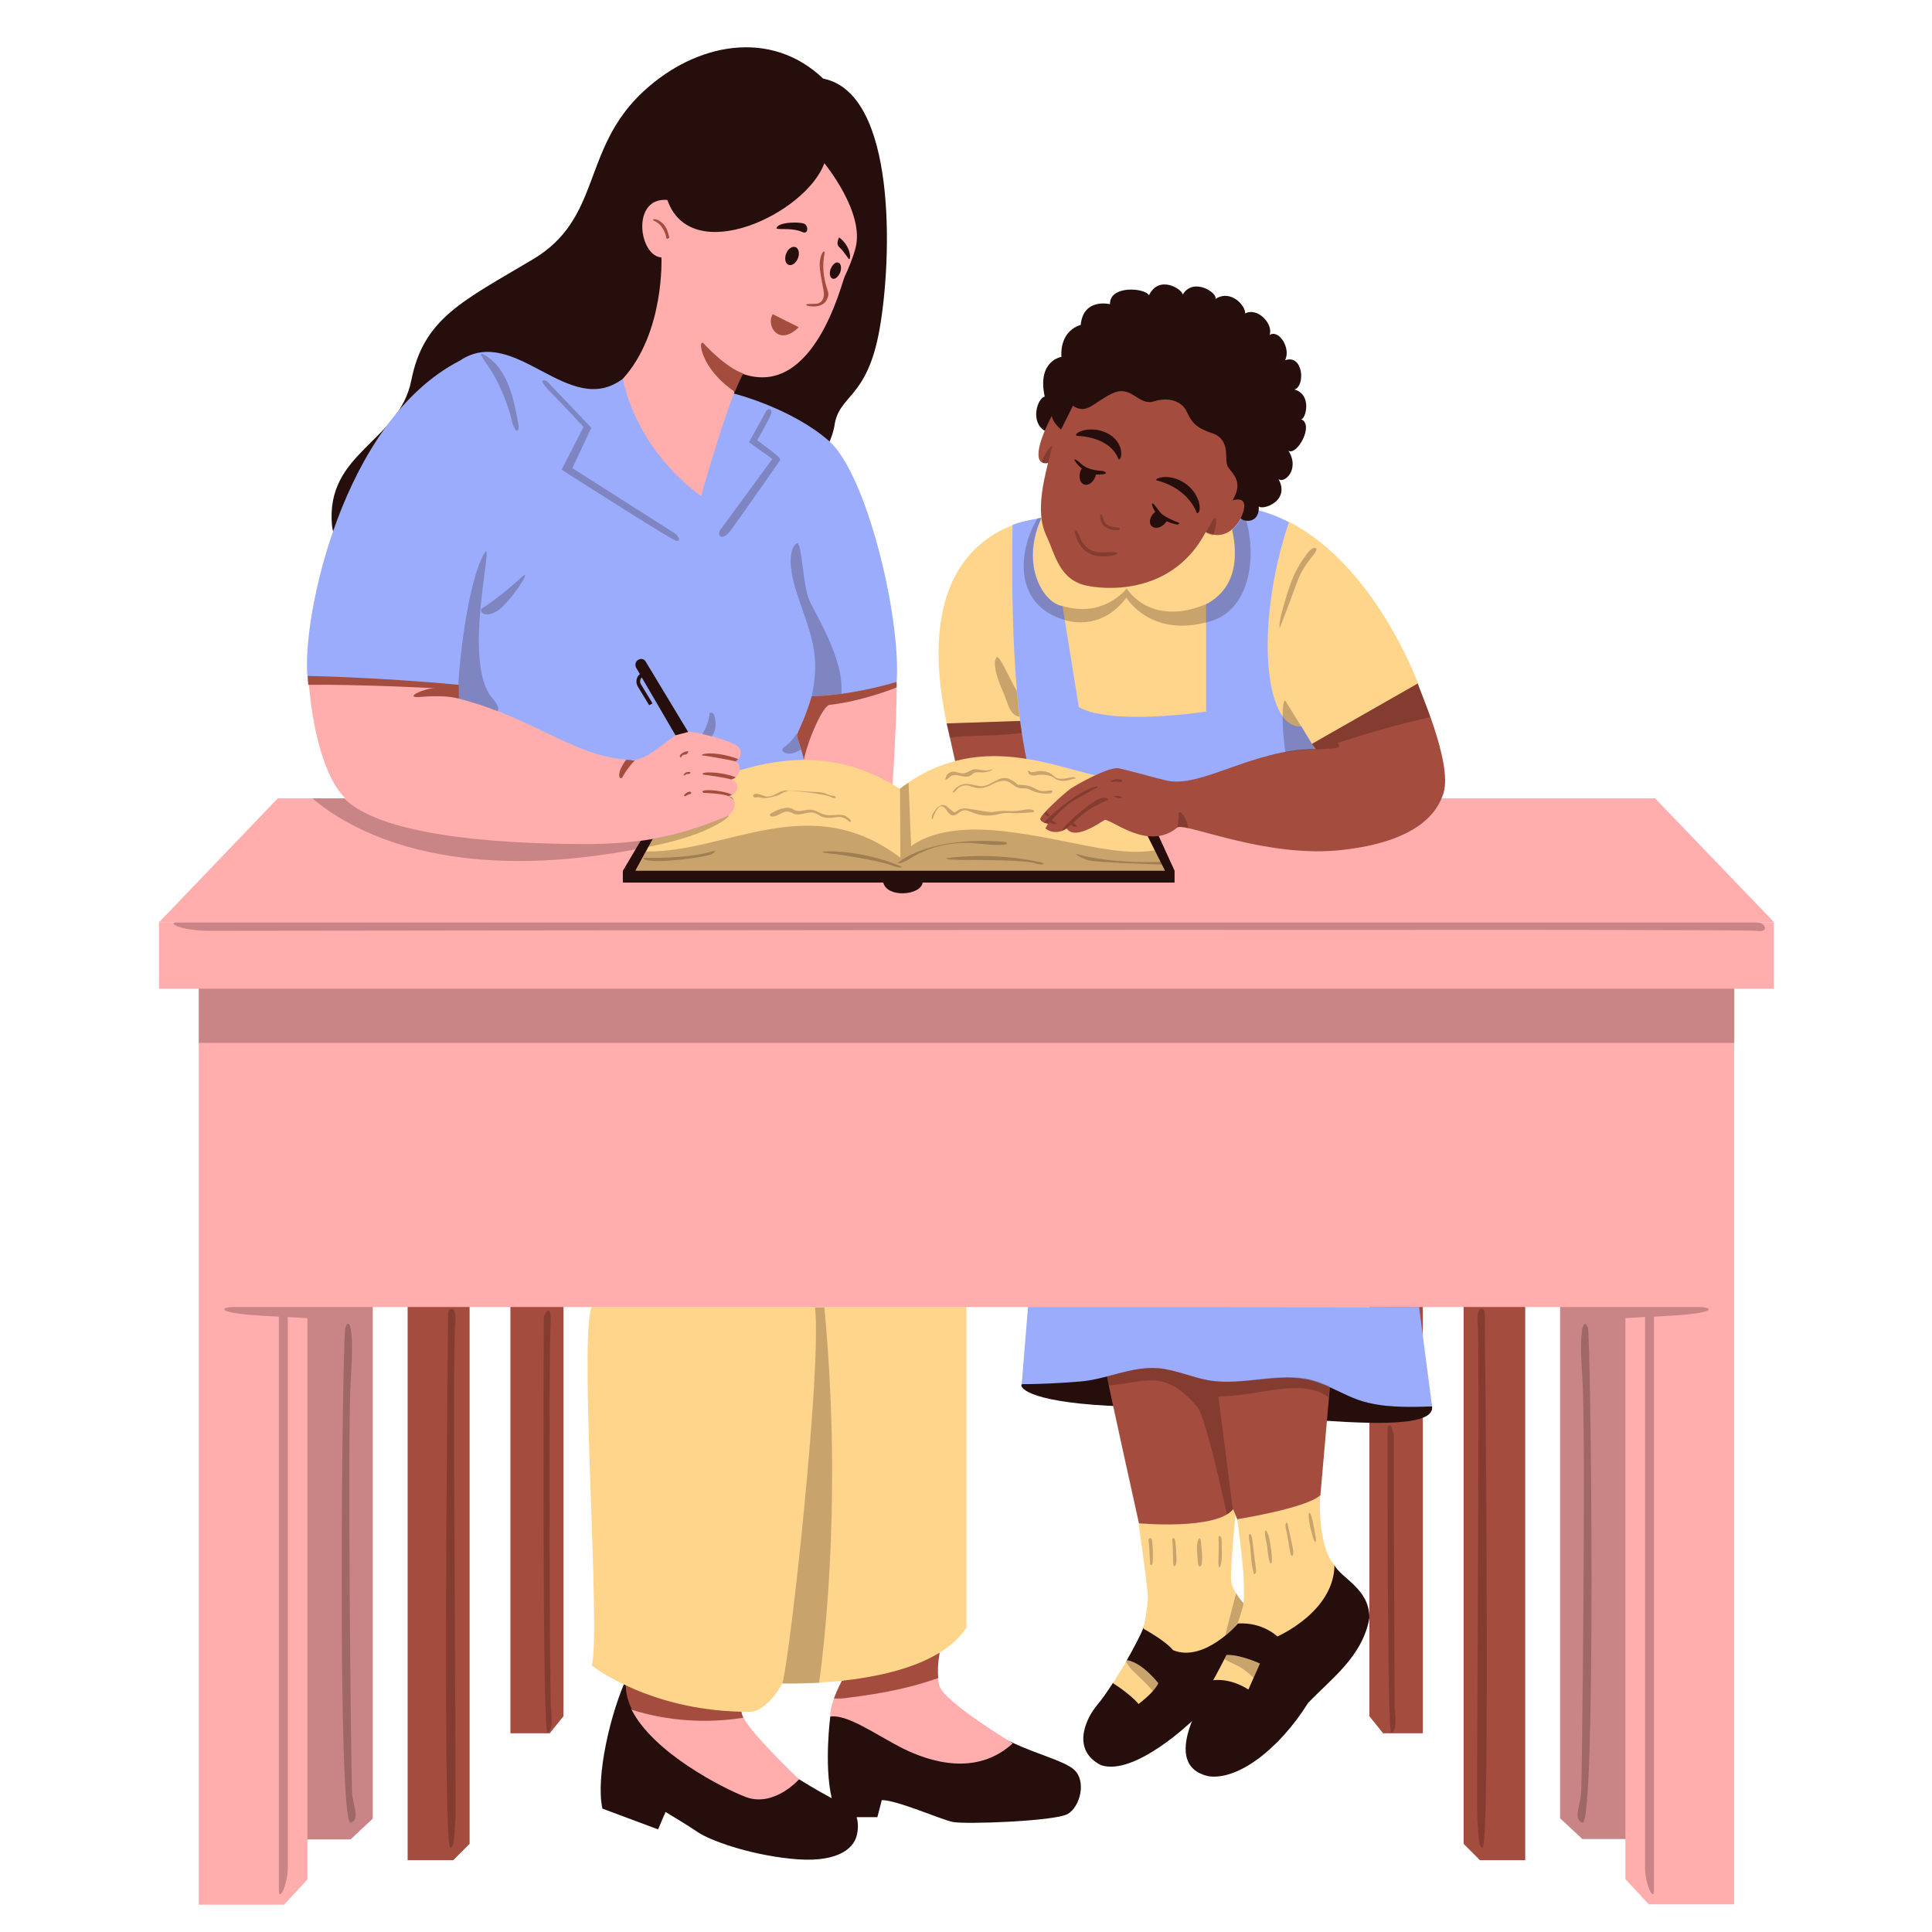
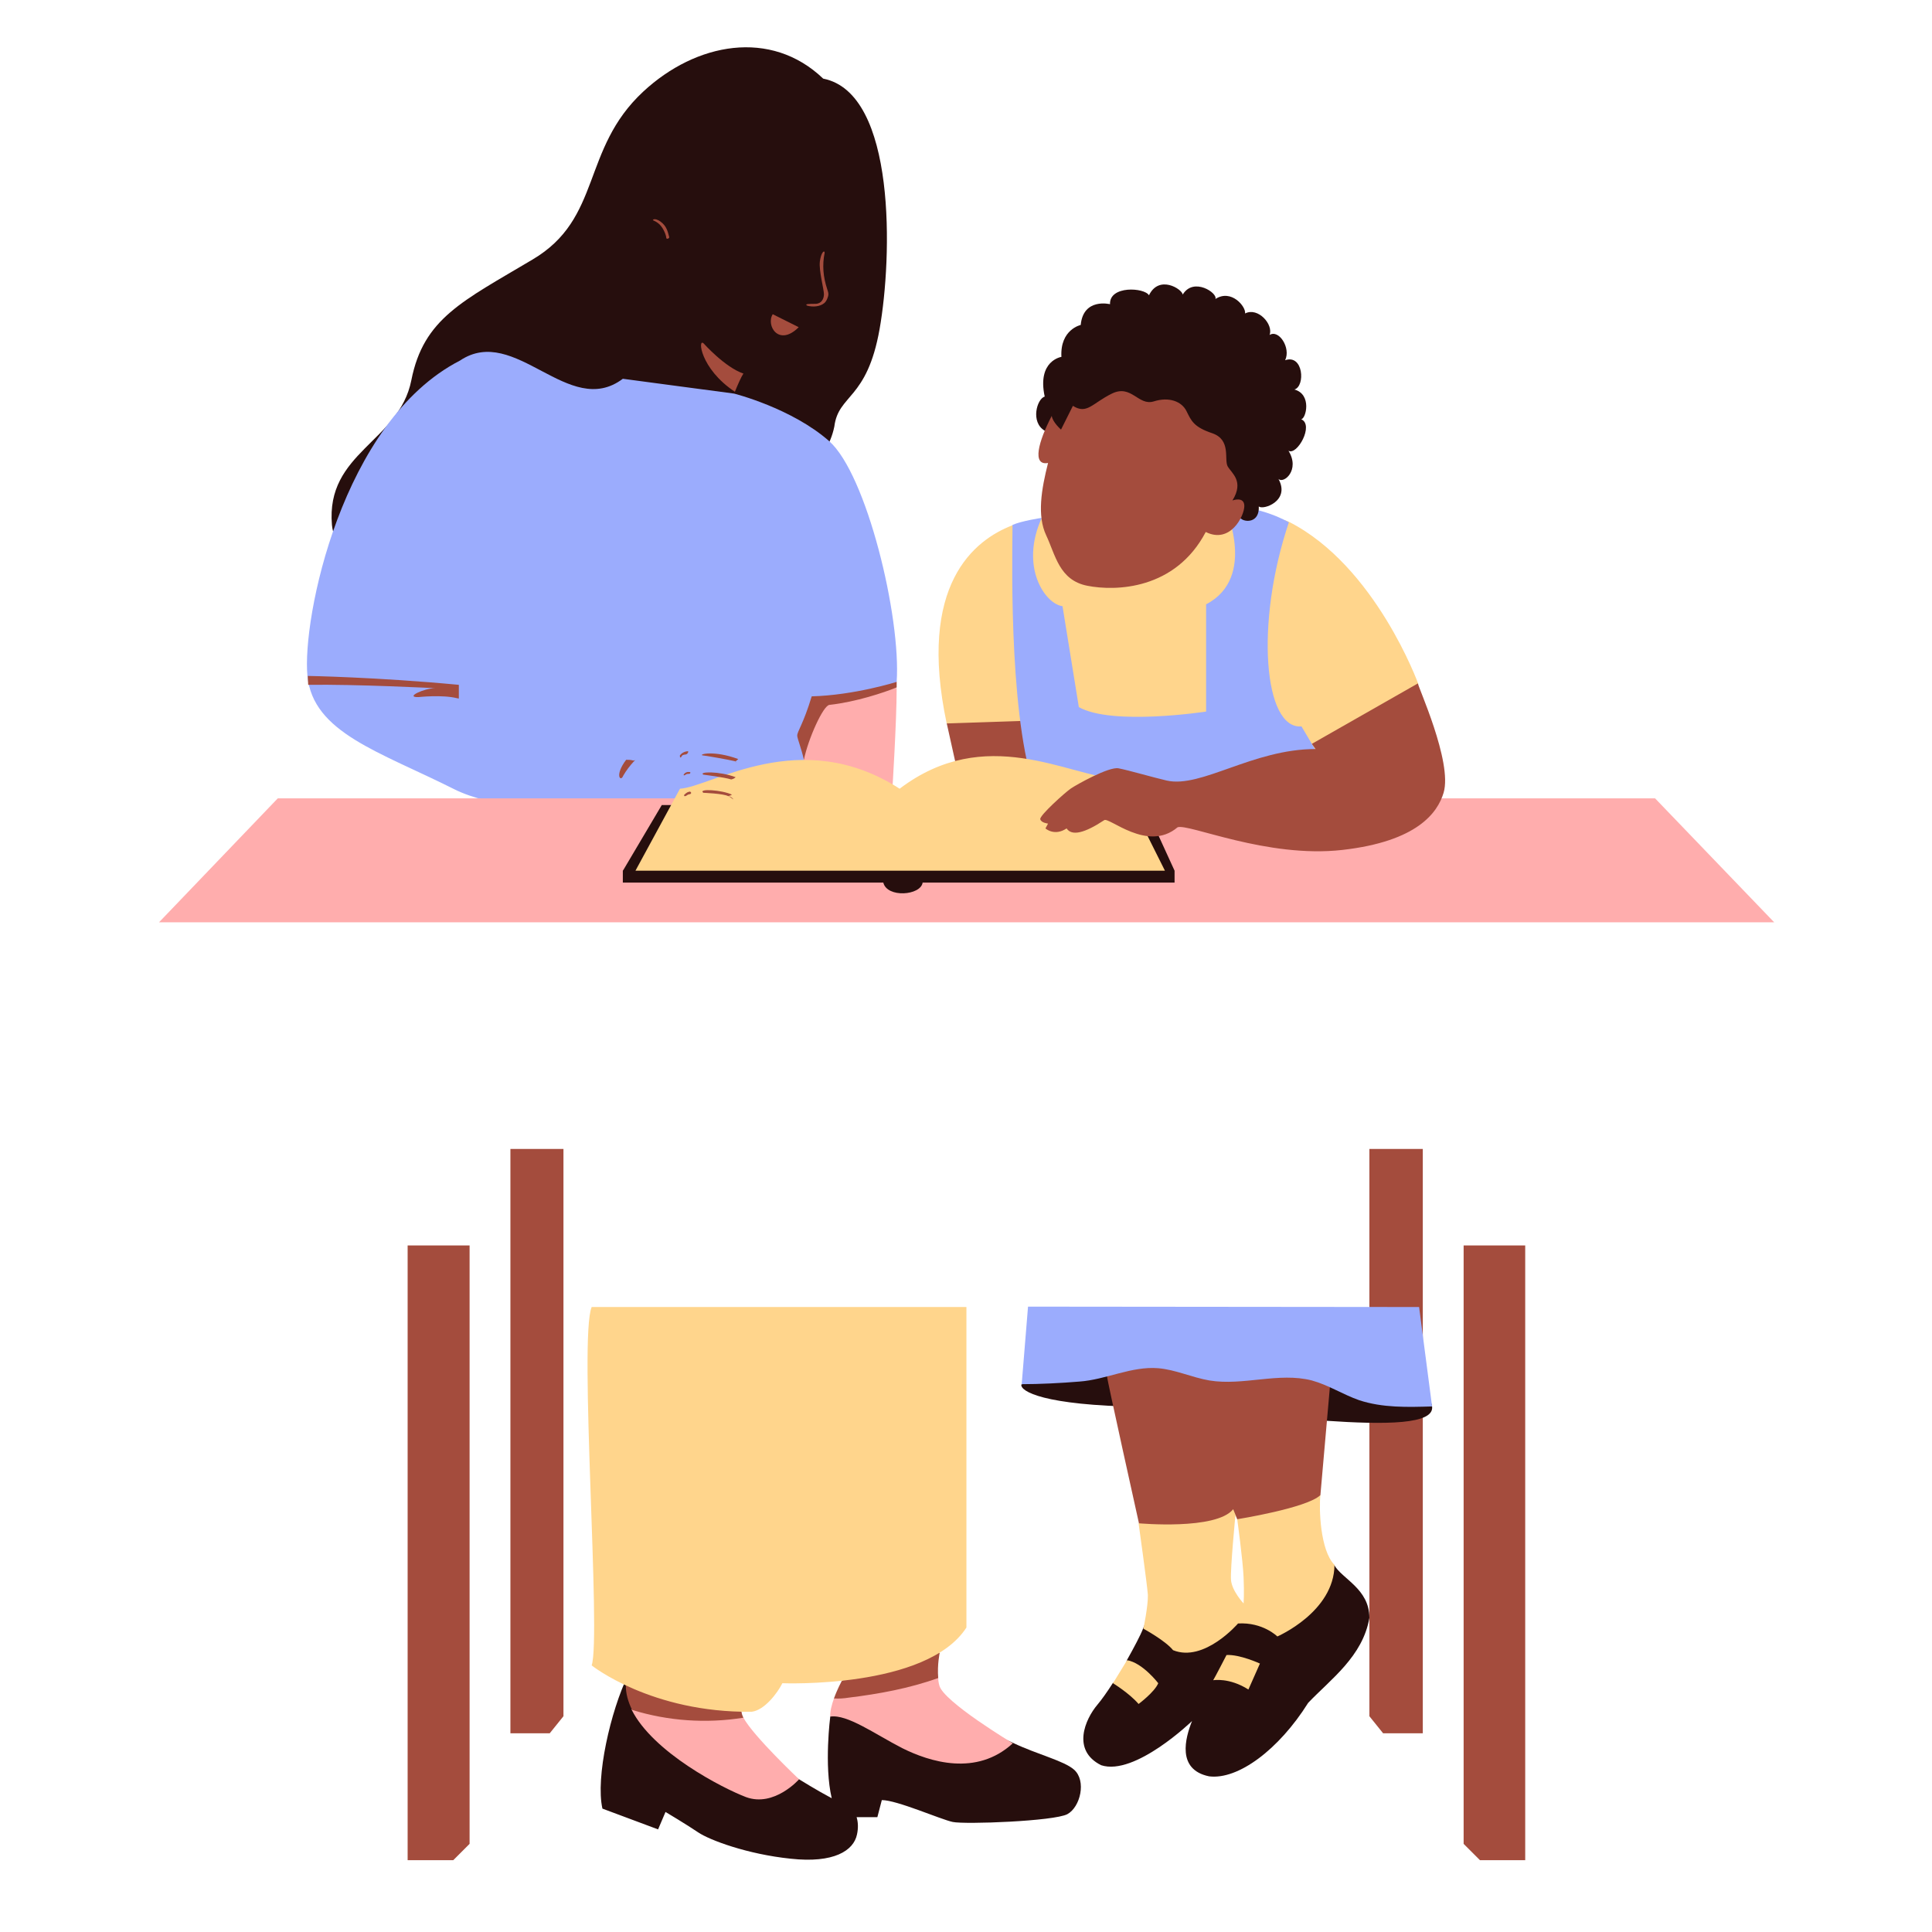
<svg xmlns="http://www.w3.org/2000/svg" width="500" viewBox="0 0 375 375" height="500" preserveAspectRatio="xMidYMid meet">
  <defs>
    <filter x="0%" y="0%" width="100%" height="100%" id="ec30d82624" />
    <clipPath id="889c82bd51">
      <path d="M 30.867 133 L 344.367 133 L 344.367 350 L 30.867 350 Z M 30.867 133 " clip-rule="nonzero" />
    </clipPath>
    <clipPath id="4a20a610cd">
      <path d="M 30.867 31 L 344.367 31 L 344.367 369.871 L 30.867 369.871 Z M 30.867 31 " clip-rule="nonzero" />
    </clipPath>
    <mask id="9b90f6d121">
      <g filter="url(#ec30d82624)">
-         <rect x="-37.5" width="450" fill="#000000" y="-37.5" height="450" fill-opacity="0.247" />
-       </g>
+         </g>
    </mask>
    <clipPath id="4fa96b7f2a">
      <path d="M 1 0.16 L 310.719 0.16 L 310.719 299.922 L 1 299.922 Z M 1 0.16 " clip-rule="nonzero" />
    </clipPath>
    <clipPath id="a0988b9ea0">
      <rect x="0" width="311" y="0" height="300" />
    </clipPath>
    <mask id="578e6f7ca2">
      <g filter="url(#ec30d82624)">
        <rect x="-37.5" width="450" fill="#000000" y="-37.5" height="450" fill-opacity="0.247" />
      </g>
    </mask>
    <clipPath id="9af629ab78">
-       <rect x="0" width="244" y="0" height="193" />
-     </clipPath>
+       </clipPath>
  </defs>
  <path fill="#260e0d" d="M 207.172 352.129 C 204.578 353.5 187.293 354.145 184.918 353.641 C 182.539 353.137 174.113 349.395 171.16 349.395 L 170.297 352.707 L 166.266 352.707 C 166.551 353.641 166.625 354.793 166.336 356.09 C 165.688 359.188 161.871 361.707 153.445 360.77 C 145.09 359.906 137.746 357.172 135.512 355.66 C 133.281 354.145 129.176 351.699 129.176 351.699 L 127.734 355.082 L 116.93 351.051 C 115.562 345 118.516 332.109 121.902 325.125 L 155.102 345.359 C 155.102 345.359 158.703 347.594 161.438 349.035 C 159.926 342.625 161.152 333.191 161.152 333.191 C 166.625 325.848 191.902 336.07 196.656 338.305 C 201.336 340.535 206.523 341.762 208.469 343.488 C 210.918 345.648 209.691 350.762 207.172 352.129 Z M 161.941 82.809 C 162.734 76.469 168.281 77.695 170.73 63.867 C 173.18 50.043 174.043 18.07 159.781 15.262 C 149.629 5.539 135.078 8.277 124.852 17.781 C 112.754 29.016 116.93 42.41 103.32 50.402 C 89.781 58.469 82.219 61.781 79.84 73.805 C 77.465 85.832 63.203 87.777 64.43 101.891 C 65.727 116.004 100.438 98.867 119.09 98.145 C 137.746 97.496 158.992 97.066 161.941 82.809 Z M 161.941 82.809 " fill-opacity="1" fill-rule="nonzero" />
  <path fill="#ffd58c" d="M 243.758 104.844 C 248.148 104.988 246.566 99.441 250.238 101.312 C 267.02 109.883 275.301 132.781 275.301 132.781 C 275.301 132.781 272.492 140.922 269.25 143.871 C 266.012 146.824 240.301 148.984 225.535 148.914 C 210.773 148.77 183.766 140.488 183.766 140.488 C 178.004 113.414 189.168 104.77 196.512 101.961 C 199.32 105.203 202.129 100.668 202.129 100.594 C 202.129 100.594 213.148 97.496 237.562 98.219 C 237.781 98.145 243.543 104.844 243.758 104.844 Z M 243.758 104.844 " fill-opacity="1" fill-rule="nonzero" />
  <path fill="#a44c3d" d="M 201.051 139.84 C 201.051 139.84 202.488 148.84 201.555 150.859 C 200.617 152.875 185.637 148.84 185.637 148.84 L 183.766 140.418 Z M 201.051 139.84 " fill-opacity="1" fill-rule="nonzero" />
  <path fill="#9bacfd" d="M 142.496 76.398 C 142.496 76.398 153.66 79.207 160.934 85.617 C 168.207 92.023 174.906 119.75 174.043 132.352 C 167.344 145.457 155.172 156.836 145.812 156.332 C 136.449 155.754 102.598 160.438 88.125 153.164 C 73.648 145.891 60.758 142.215 59.676 131.199 C 58.594 120.18 66.301 81.801 89.277 69.988 C 100.008 62.789 110.379 81.438 120.891 73.52 Z M 196.512 101.891 C 196.656 101.816 195.504 132.207 199.68 149.273 C 199.68 149.273 234.898 156.836 246.422 154.457 C 257.945 152.152 256.504 147.547 256.504 147.547 L 252.617 140.992 C 245.34 141.641 243.543 121.047 250.168 101.387 C 250.168 101.387 244.98 98.219 237.637 98.145 C 237.637 98.145 244.188 112.043 234.105 117.301 L 234.105 138.113 C 234.105 138.113 215.887 140.922 209.402 137.246 L 206.234 117.66 C 202.852 117.23 197.879 110.027 202.203 100.523 C 202.129 100.523 198.312 101.098 196.512 101.891 Z M 196.512 101.891 " fill-opacity="1" fill-rule="nonzero" />
  <g clip-path="url(#889c82bd51)">
    <path fill="#ffadad" d="M 344.367 179.016 L 30.867 179.016 L 53.914 154.961 L 321.25 154.961 Z M 161.871 329.664 C 161.438 330.887 161.078 332.254 161.152 333.191 C 164.465 332.688 169.793 336.574 175.121 339.312 C 180.453 341.977 189.527 344.855 196.586 338.375 C 196.586 338.375 183.043 330.238 182.324 327.141 C 182.18 326.637 182.109 326.133 182.109 325.703 C 181.891 323.109 162.59 327.863 161.871 329.664 Z M 144.297 333.406 C 146.242 337.008 155.102 345.359 155.102 345.359 C 155.102 345.359 150.277 350.832 144.801 348.816 C 140.266 347.09 126.797 340.176 122.621 331.895 C 121.973 330.309 144.082 332.902 144.297 333.406 Z M 173.18 153.668 C 173.18 153.668 155.605 154.531 156.398 151.938 C 156.758 150.715 156.398 148.84 155.965 147.184 C 155.461 145.168 156.758 142 158.414 136.527 C 165.258 135.23 174.043 133.145 174.043 133.574 C 174.043 140.055 173.18 153.668 173.18 153.668 Z M 173.18 153.668 " fill-opacity="1" fill-rule="nonzero" />
  </g>
  <path fill="#a44c3d" d="M 276.164 223.012 L 276.164 336.43 L 268.461 336.43 L 265.797 333.117 L 265.797 223.012 M 182.398 320.805 C 176.492 318.43 163.383 326.277 163.383 326.277 C 163.383 326.277 162.52 327.863 161.871 329.664 C 162.809 329.734 163.816 329.664 164.68 329.52 C 170.586 328.797 176.492 327.719 182.109 325.703 C 181.891 323.109 182.398 320.805 182.398 320.805 Z M 144.297 333.406 C 144.082 332.977 143.938 332.543 143.938 332.254 C 143.938 332.254 121.395 316.844 121.469 327.141 C 121.469 328.727 121.902 330.309 122.691 331.895 C 129.68 334.055 137.098 334.559 144.297 333.406 Z M 144.297 333.406 " fill-opacity="1" fill-rule="nonzero" />
  <path fill="#260e0d" d="M 226.543 259.523 C 243.613 255.633 277.031 266.004 277.965 272.988 C 278.902 279.973 240.371 273.348 221.43 273.062 C 202.488 272.773 198.023 270.035 198.242 268.742 C 198.242 268.742 209.477 263.41 226.543 259.523 Z M 221.863 316.125 C 221.359 317.422 220.137 319.727 218.766 322.172 C 217.902 323.684 223.16 327.934 216.031 326.637 C 214.879 328.438 213.797 329.949 213.004 330.887 C 210.629 333.695 207.965 339.742 213.727 342.625 C 220.277 344.785 231.371 334.055 231.371 334.055 C 230.074 337.297 228.344 343.488 234.684 344.785 C 240.301 345.504 248.223 339.602 253.91 330.527 C 258.305 325.918 264.5 321.523 265.797 314.035 C 265.797 308.348 260.465 306.477 258.953 303.738 C 258.379 303.953 257.656 304.242 257.152 304.602 C 254.344 306.477 251.605 308.492 248.656 310.148 C 245.703 311.805 242.461 313.102 239.074 313.316 C 235.691 313.531 232.305 312.668 228.922 312.957 C 226.688 313.172 224.527 313.891 222.656 315.043 C 222.078 315.332 222.152 315.477 221.863 316.125 Z M 222.152 156.258 L 128.453 156.258 L 121.035 168.789 L 120.891 169.004 L 120.891 171.309 L 171.449 171.309 C 172.172 174.332 178.723 173.828 179.082 171.309 L 227.984 171.309 L 227.984 169.004 Z M 240.875 100.668 C 241.668 101.387 244.477 101.531 244.332 98.289 C 245.055 99.082 250.527 97.281 248.148 92.961 C 249.16 93.969 252.398 91.234 250.094 87.488 C 251.75 88.496 255.137 82.445 252.543 81.367 C 253.48 81.367 254.703 76.543 251.246 75.605 C 253.406 74.957 252.977 68.691 249.445 69.918 C 250.598 67.539 248.223 63.867 246.422 65.02 C 247.215 63.004 244.188 59.547 241.668 60.844 C 241.883 59.547 239.004 56.02 235.906 58.035 C 236.41 56.883 231.656 53.715 229.57 57.172 C 229.426 56.09 224.961 53.281 223.016 57.316 C 222.152 55.805 215.309 55.371 215.453 59.043 C 215.453 59.043 210.27 57.746 209.766 63.074 C 209.766 63.074 205.73 63.941 206.02 69.27 C 206.02 69.27 201.266 69.988 202.777 76.973 C 201.266 77.406 199.969 81.941 202.777 83.598 " fill-opacity="1" fill-rule="nonzero" />
  <path fill="#ffd58c" d="M 256.289 290.199 C 256.289 290.199 244.406 285.953 238.141 287.609 C 231.875 289.336 221 295.672 221 295.672 C 221 295.672 222.656 307.484 222.801 309.57 C 222.871 311.66 221.934 316.125 221.934 316.125 C 221.934 316.125 226.184 318.43 227.695 320.301 C 233.746 322.75 240.301 315.117 240.301 315.117 C 245.125 314.828 247.934 317.637 247.934 317.637 C 247.934 317.637 258.953 312.883 259.023 303.738 C 256.215 300.93 256 292.719 256.289 290.199 Z M 241.379 311.227 C 241.379 311.227 239.074 308.777 238.934 306.617 C 238.789 304.457 239.797 294.09 239.797 294.09 L 240.156 294.953 C 240.156 294.953 241.238 302.875 241.379 306.113 C 241.523 309.281 241.379 311.227 241.379 311.227 Z M 187.582 253.691 L 187.582 315.906 C 179.875 327.863 151.859 326.711 151.859 326.711 C 150.926 328.582 148.402 331.965 145.883 332.254 C 126.367 332.473 114.844 323.254 114.844 323.254 C 116.715 317.707 112.32 259.594 114.844 253.691 M 218.766 322.246 C 221.793 322.75 224.816 326.711 224.816 326.711 C 224.098 328.438 221 330.742 221 330.742 C 219.199 328.652 216.031 326.711 216.031 326.711 Z M 238.066 321.238 C 240.66 321.094 244.551 322.895 244.551 322.895 L 242.316 327.934 C 238.57 325.559 235.477 326.133 235.477 326.133 C 235.762 325.703 238.066 321.238 238.066 321.238 Z M 226.113 169.004 L 123.34 169.004 L 131.984 153.09 C 138.105 152.73 155.391 140.703 174.617 153.09 C 191.328 140.418 207.172 150.57 217.254 151.289 Z M 226.113 169.004 " fill-opacity="1" fill-rule="nonzero" />
  <path fill="#a44c3d" d="M 219.055 261.828 C 224.098 257.289 258.305 267.227 258.305 267.227 L 256.289 290.199 C 253.695 292.719 240.156 294.879 240.156 294.879 L 239.363 292.938 C 236.051 297.043 221.07 295.672 221.07 295.672 C 221.07 295.672 214.734 267.156 214.879 267.156 C 214.805 267.227 214.012 266.363 219.055 261.828 Z M 284.09 241.738 L 284.09 357.891 L 287.258 361.059 L 296.043 361.059 L 296.043 241.738 M 91.148 241.738 L 91.148 357.891 L 87.98 361.059 L 79.121 361.059 L 79.121 241.738 M 109.367 223.012 L 109.367 333.117 L 106.703 336.43 L 99.07 336.43 L 99.07 223.012 M 215.812 76.398 C 219.629 74.527 220.926 78.848 223.953 77.91 C 226.906 76.973 229.352 77.91 230.289 79.781 C 231.227 81.656 231.656 82.879 235.332 84.102 C 239.004 85.398 237.562 89.145 238.285 90.512 C 239.074 91.879 241.523 93.395 239.219 97.137 C 239.219 97.137 241.523 96.273 241.523 98.219 C 241.523 100.16 238.789 105.637 234.035 103.258 C 228.129 114.492 216.535 114.781 211.059 113.699 C 205.586 112.621 204.867 107.723 203.066 103.906 C 201.266 100.09 202.129 94.977 203.426 89.863 C 200.258 90.441 201.555 85.688 204.145 80.719 C 204.289 81.941 205.945 83.383 205.945 83.383 L 208.25 78.773 C 210.988 80.504 211.996 78.27 215.812 76.398 Z M 280.199 153.883 C 279.047 157.699 275.156 163.316 260.539 164.973 C 245.918 166.629 230.648 159.789 228.562 160.578 C 222.727 165.547 215.164 158.418 214.301 159.211 C 210.484 161.73 208.035 162.309 207.027 160.797 C 204.652 162.379 202.922 160.797 202.922 160.797 L 203.426 159.859 C 203.426 159.859 202.059 159.715 201.914 158.996 C 201.77 158.273 206.812 153.738 207.891 153.02 C 208.973 152.297 215.238 148.77 217.109 149.129 C 218.984 149.488 223.953 150.93 226.473 151.508 C 233.172 153.02 243.18 145.387 255.352 145.387 L 254.633 144.379 L 275.23 132.641 C 275.012 132.855 282 147.906 280.199 153.883 Z M 280.199 153.883 " fill-opacity="1" fill-rule="nonzero" />
  <path fill="#9bacfd" d="M 275.445 253.691 L 277.965 272.988 C 273.215 273.133 268.316 273.277 263.777 271.766 C 260.684 270.684 257.801 268.812 254.633 267.949 C 248.223 266.293 241.309 269.027 234.754 267.949 C 231.371 267.371 228.199 265.859 224.816 265.57 C 219.629 265.141 214.66 267.805 209.477 268.164 C 206.02 268.453 201.77 268.668 198.312 268.668 L 199.539 253.617 " fill-opacity="1" fill-rule="nonzero" />
  <g clip-path="url(#4a20a610cd)">
-     <path fill="#ffadad" d="M 120.891 73.52 C 129.031 64.59 128.383 49.969 128.383 49.969 C 123.988 49.684 122.477 38.23 129.535 38.809 C 134.145 52.059 156.469 41.473 160 31.68 C 160 31.68 167.922 41.258 166.047 48.168 C 165.543 50.113 164.535 52.492 163.961 53.645 C 163.383 54.793 158.055 77.336 144.227 72.582 C 143.793 73.23 138.754 71.359 142.57 76.109 C 139.832 82.953 136.09 96.273 136.09 96.273 C 136.09 96.273 124.062 88.352 120.891 73.52 Z M 30.867 179.016 L 30.867 191.906 L 38.574 191.906 L 38.574 369.699 L 55.137 369.699 L 59.676 364.805 L 59.676 357.027 L 68.031 357.027 L 72.352 352.992 L 72.352 253.691 L 302.812 253.691 L 302.812 352.922 L 307.133 356.953 L 315.488 356.953 L 315.488 364.73 L 320.027 369.629 L 336.59 369.629 L 336.59 191.906 L 344.297 191.906 L 344.297 179.016 Z M 115.203 163.82 C 128.023 163.75 135.441 160.797 141.203 158.418 C 142.93 157.34 143.145 154.82 141.418 154.531 C 143.219 154.316 143.867 151.938 141.992 151.289 C 143.723 151.074 144.156 148.051 142.715 147.832 C 143.434 147.617 144.441 146.035 143.219 144.883 C 141.992 143.801 134.938 141.785 132.773 142 C 130.613 142.215 126.223 147.473 122.98 147.473 C 112.105 147.473 103.824 139.336 89.133 135.59 L 86.469 133.145 C 70.406 131.633 59.82 131.848 59.965 132.926 C 60.324 137.391 61.836 149.562 66.879 154.82 C 74.727 163.172 102.383 163.891 115.203 163.82 Z M 115.203 163.82 " fill-opacity="1" fill-rule="nonzero" />
-   </g>
+     </g>
  <g mask="url(#9b90f6d121)">
    <g transform="matrix(1, 0, 0, 1, 32, 68)">
      <g clip-path="url(#a0988b9ea0)">
        <g clip-path="url(#4fa96b7f2a)">
-           <path fill="#260e0d" d="M 128 185.691 C 131.312 220.688 128.359 248.629 126.992 258.637 C 122.812 258.855 119.859 258.781 119.859 258.781 C 121.445 252.805 127.496 197.715 126.199 185.762 L 128 185.762 Z M 152.34 82.785 C 152.844 82.355 153.711 82.426 154.359 82.57 C 155.008 82.715 155.797 82.93 156.445 82.496 C 156.734 82.355 156.879 82.066 157.168 81.992 C 157.453 81.852 157.816 81.922 158.176 81.922 C 158.895 81.992 159.613 81.852 160.262 81.633 C 160.406 81.562 160.551 81.488 160.551 81.348 C 160.121 81.488 159.688 81.562 159.184 81.562 C 158.391 81.488 157.672 81.203 156.949 81.348 C 156.445 81.488 156.016 81.777 155.512 81.992 C 155.148 82.137 154.789 82.137 154.43 82.066 C 153.996 81.992 153.566 81.777 153.133 81.777 C 152.34 81.707 151.551 82.426 151.477 83.289 C 151.836 83.363 152.125 83.004 152.34 82.785 Z M 163.145 74.578 C 164.223 74.504 165.234 74.434 166.312 74.289 C 166.168 73.496 166.098 72.703 165.953 71.914 L 151.691 72.418 L 152.34 75.152 C 155.941 74.723 159.613 74.863 163.145 74.578 Z M 163.504 68.383 C 163.719 69.031 163.938 69.609 164.367 70.184 C 164.727 70.688 165.305 71.047 165.879 71.121 C 165.664 69.465 165.52 67.809 165.375 66.152 C 164.008 63.848 161.918 58.879 161.414 59.598 C 160.766 60.535 161.273 62.406 161.633 63.559 C 162.137 65.145 162.93 66.727 163.504 68.383 Z M 165.375 84.152 C 164.727 83.578 163.938 83.074 163.07 83.004 C 161.488 83.004 160.262 84.441 158.75 84.586 C 157.672 84.66 156.664 84.152 155.582 84.152 C 154.5 84.152 153.422 84.801 152.918 85.738 C 152.988 85.809 153.062 85.883 153.133 85.809 C 153.422 85.594 153.637 85.305 153.926 85.02 C 154.43 84.586 155.148 84.371 155.797 84.441 C 156.23 84.516 156.59 84.73 157.023 84.801 C 157.672 85.02 158.391 85.02 159.039 84.875 C 159.832 84.66 160.48 84.297 161.199 83.938 C 161.918 83.648 162.785 83.434 163.504 83.648 C 164.367 83.938 164.945 84.801 165.809 84.945 C 166.312 85.09 166.891 84.945 167.395 85.09 C 167.68 85.164 167.969 85.305 168.258 85.449 C 169.41 85.953 170.777 86.172 172.074 85.953 C 172.148 85.953 172.148 85.809 172.219 85.738 C 172.289 85.668 172.289 85.523 172.219 85.449 C 172.219 85.449 172.148 85.449 172.148 85.449 C 171.5 85.379 170.777 85.668 170.129 85.523 C 169.48 85.449 168.977 85.02 168.402 84.801 C 167.824 84.516 167.105 84.371 166.457 84.371 C 166.242 84.371 166.098 84.371 165.879 84.297 C 165.664 84.441 165.52 84.297 165.375 84.152 Z M 176.898 83.145 C 176.754 82.93 176.395 82.785 176.109 82.859 C 175.82 82.93 175.531 82.93 175.242 83.004 C 174.812 83.145 174.309 83.145 173.875 83.145 C 173.66 83.145 173.441 83.145 173.227 83.074 C 172.793 82.93 172.508 82.57 172.148 82.281 C 171.137 81.562 169.844 81.562 168.617 81.852 C 168.473 81.852 168.258 81.922 168.113 81.852 C 167.898 81.777 167.68 81.562 167.465 81.633 C 167.465 81.633 167.68 82.066 167.68 82.137 C 167.824 82.355 168.043 82.426 168.328 82.496 C 168.691 82.57 169.051 82.496 169.41 82.426 C 169.914 82.355 170.488 82.355 171.066 82.426 C 171.426 82.496 171.785 82.57 172.148 82.715 C 172.363 82.859 172.578 83.004 172.793 83.145 C 173.516 83.578 174.309 83.648 175.098 83.508 C 175.82 83.363 176.324 83.074 176.898 83.145 Z M 109.922 34.828 C 111.648 32.449 119.141 21.793 119.43 21.289 C 119.715 20.785 114.965 17.473 114.965 17.473 C 114.965 17.473 117.41 13.223 117.699 12.285 C 117.988 11.422 117.125 11.062 116.691 11.855 L 113.379 17.832 L 117.914 21.074 L 107.832 34.828 C 107.043 35.98 108.195 37.203 109.922 34.828 Z M 125.551 67.16 C 127.496 67.086 129.512 66.945 131.312 66.656 C 131.887 59.887 126.125 50.957 125.047 48.438 C 123.82 45.414 123.676 37.637 122.742 37.418 C 122.742 37.418 119.859 38.57 122.742 47.355 C 125.262 54.988 127.352 58.805 125.551 67.16 Z M 129.941 90.203 C 129.223 90.273 128.574 90.273 127.855 90.059 C 127.352 89.914 126.918 89.629 126.414 89.41 C 125.91 89.195 125.332 89.121 124.758 89.195 C 123.965 89.266 123.102 89.629 122.309 89.266 C 122.094 89.195 121.879 89.051 121.66 88.906 C 121.23 88.762 120.797 88.762 120.363 88.836 C 119.43 88.98 118.492 89.34 117.699 89.844 C 117.555 89.914 117.484 89.988 117.41 90.133 C 117.41 90.348 117.629 90.492 117.844 90.492 C 118.996 90.562 119.934 89.34 121.012 89.555 C 121.445 89.629 121.805 89.844 122.164 89.988 C 123.461 90.418 124.902 89.34 126.199 89.844 C 126.703 89.988 127.133 90.418 127.637 90.562 C 128.215 90.777 128.863 90.777 129.512 90.707 C 130.16 90.637 130.809 90.492 131.383 90.637 C 131.816 90.707 132.105 90.922 132.465 91.141 C 132.535 91.211 132.895 91.645 133.113 91.5 C 133.473 91.211 132.105 90.348 131.887 90.273 C 131.312 90.133 130.59 90.133 129.941 90.203 Z M 123.461 77.457 C 123.102 76.16 122.742 75.152 122.742 74.793 C 122.742 74.648 122.742 74.578 122.812 74.434 C 122.668 74.434 122.598 74.434 122.598 74.434 C 121.949 75.512 121.086 76.449 120.004 77.168 C 119.285 77.961 121.156 79.043 123.461 77.457 Z M 115.973 86.891 C 116.547 86.961 117.051 86.891 117.629 86.746 C 118.133 86.602 118.707 86.531 119.141 86.316 C 119.715 86.027 120.219 85.668 120.867 85.523 C 121.23 85.449 121.59 85.449 121.879 85.523 C 123.82 85.668 125.766 85.883 127.637 86.242 C 128.145 86.316 128.719 86.457 129.223 86.676 C 129.512 86.82 129.941 87.035 130.23 86.82 C 130.23 86.531 129.801 86.457 129.512 86.457 C 129.008 86.387 128.504 86.098 128.07 85.953 C 127.566 85.809 127.062 85.738 126.559 85.738 C 124.902 85.668 123.172 85.523 121.516 85.449 C 121.012 85.449 120.438 85.379 119.934 85.523 C 118.852 85.809 117.914 86.746 116.762 86.602 C 116.188 86.531 114.676 85.668 114.242 86.316 C 114.027 86.676 114.387 86.746 114.602 86.82 C 115.105 86.676 115.539 86.746 115.973 86.891 Z M 93.43 97.262 L 91.414 101.004 L 194.113 101.004 L 192.168 97.043 C 184.316 98.34 175.82 94.883 163.07 93.371 C 153.348 92.219 147.805 94.02 144.852 96.254 L 144.348 83.938 C 143.77 84.297 143.266 84.66 142.691 85.09 L 142.762 98.484 C 125.191 85.09 108.984 97.547 93.43 97.262 Z M 149.027 90.996 C 149.246 90.273 149.531 89.555 149.965 88.98 C 150.109 88.836 150.254 88.617 150.398 88.547 C 150.902 88.332 151.406 88.762 151.691 89.195 C 151.98 89.629 152.34 90.133 152.844 90.273 C 153.566 90.418 154.141 89.555 154.863 89.34 C 155.512 89.121 156.23 89.484 156.879 89.77 C 158.176 90.273 159.613 90.418 160.984 90.203 C 161.559 90.133 162.137 89.914 162.711 89.844 C 163.359 89.77 164.082 89.77 164.73 89.844 C 166.023 89.844 167.395 89.77 168.691 89.629 C 168.832 89.629 168.617 89.41 168.691 89.266 C 167.609 88.836 166.387 89.34 165.16 89.41 C 164.152 89.484 163.215 89.34 162.207 89.41 C 161.703 89.484 161.199 89.555 160.625 89.629 C 160.121 89.629 159.613 89.555 159.109 89.484 C 158.246 89.34 157.383 89.195 156.52 89.051 C 155.582 88.906 154.574 88.762 153.855 89.34 C 153.637 89.484 153.422 89.699 153.207 89.629 C 153.062 89.629 152.988 89.555 152.918 89.484 C 152.629 89.195 152.27 88.98 151.98 88.691 C 151.836 88.547 151.621 88.402 151.477 88.332 C 150.828 88.043 150.035 88.547 149.605 89.121 C 149.246 89.629 148.742 90.203 148.883 90.852 C 148.883 90.852 148.957 90.996 149.027 90.996 Z M 160.551 81.273 C 160.551 81.273 160.551 81.348 160.551 81.348 C 160.695 81.273 160.91 81.203 161.055 81.129 Z M 171.426 21.863 L 172.219 18.77 C 172.289 17.977 170.707 19.922 170.203 21.719 C 170.488 21.938 170.852 22.008 171.426 21.863 Z M 203.547 32.668 L 202.035 35.402 C 202.539 35.691 203.043 35.836 203.477 35.906 C 203.98 34.465 204.484 32.09 203.547 32.668 Z M 184.391 39.723 C 184.82 39.652 185.832 38.93 182.375 39.219 C 178.918 39.434 177.98 37.203 177.621 36.266 C 177.262 35.332 176.754 34.609 176.613 35.332 C 176.684 35.258 177.332 41.379 184.391 39.723 Z M 185.039 34.898 C 185.398 34.898 185.613 34.395 184.82 34.395 C 184.031 34.324 182.59 34.105 182.301 33.098 C 182.012 32.09 181.727 31.441 181.582 31.945 C 181.508 32.668 181.652 33.387 182.156 33.961 C 182.805 34.684 183.957 34.969 185.039 34.898 Z M 219.391 45.988 C 219.75 45.051 220.039 44.188 220.473 43.324 C 221.047 42.242 221.695 41.309 222.414 40.371 C 222.703 40.012 224.289 38.211 223.062 38.355 C 222.273 38.426 221.336 40.012 220.902 40.586 C 220.254 41.523 219.68 42.531 219.176 43.613 C 218.238 45.773 217.59 48.004 216.941 50.309 C 216.582 51.531 216.293 52.758 216.367 53.98 C 217.445 51.246 218.453 48.582 219.391 45.988 Z M 222.703 76.449 L 217.59 68.168 C 216.797 66.871 216.727 73.426 217.52 78.035 C 219.391 77.672 221.336 77.527 223.281 77.457 L 223.207 77.387 L 223.281 77.457 L 227.168 77.242 C 228.176 77.098 228.105 76.664 227.531 76.234 C 233.508 74.289 239.484 72.559 245.605 71.191 C 244.309 67.52 243.086 64.781 243.156 64.711 L 224.359 75.441 Z M 184.895 83.723 C 185.398 83.867 186.191 83.648 185.688 83.363 C 184.965 83.145 184.246 83.219 183.598 83.578 C 183.164 83.938 184.316 83.648 184.895 83.723 Z M 182.949 87.324 C 183.527 87.18 182.516 86.316 180.789 87.324 C 179.059 88.332 174.379 92.148 174.09 93.371 C 174.379 93.227 174.738 93.082 175.027 92.867 C 175.027 92.867 175.316 92.578 175.82 92.074 C 176.395 92.652 177.188 92.508 176.973 92.219 L 176.324 91.645 C 177.188 90.852 178.34 89.844 179.203 89.266 C 180.715 88.258 182.949 87.324 182.949 87.324 Z M 176.035 87.609 C 177.766 86.531 180.934 84.875 180.934 84.875 C 181.652 84.441 179.852 84.371 175.891 87.18 C 172.652 89.484 171.066 91.141 170.562 91.715 C 170.996 91.93 171.426 91.93 171.426 91.93 C 171.426 91.93 171.57 91.789 171.785 91.57 C 172.363 92.074 173.227 92.004 172.938 91.715 L 172.148 91.211 C 173.082 90.133 174.883 88.332 176.035 87.609 Z M 174.594 52.324 C 174.594 52.324 181.508 54.918 186.621 48.004 C 186.621 48.004 191.16 55.637 202.035 52.828 C 211.109 50.957 212.188 39.004 209.379 31.441 C 209.02 32.523 208.301 33.961 207.148 34.898 C 208.156 39.434 208.301 46.059 202.035 49.301 C 191.086 53.766 186.695 46.203 186.695 46.203 C 186.695 46.203 182.23 52.109 174.164 49.59 C 170.777 49.156 165.809 41.957 170.129 32.449 C 170.129 32.449 169.844 32.523 169.41 32.594 C 165.879 38.211 164.223 49.23 174.594 52.324 Z M 171.641 90.133 L 171.066 89.484 L 170.707 89.914 C 171.066 90.637 172.004 90.562 171.641 90.133 Z M 196.777 89.988 C 196.777 90.922 196.703 91.789 196.488 92.652 C 196.488 92.652 196.562 92.652 196.562 92.578 C 196.922 92.438 197.641 92.508 198.648 92.723 C 198.504 90.996 196.777 88.691 196.777 89.988 Z M 185.039 86.891 C 185.324 86.961 186.117 86.961 185.758 86.746 C 185.324 86.457 184.82 86.387 184.316 86.531 C 184.031 86.602 184.75 86.82 185.039 86.891 Z M 200.523 231.059 C 200.16 232.066 200.379 233.504 200.449 234.586 C 200.449 234.945 200.523 235.379 200.594 235.738 C 200.668 235.883 200.668 236.027 200.809 236.027 C 200.953 236.098 201.098 235.953 201.172 235.809 C 201.312 235.523 201.312 235.234 201.312 234.945 C 201.387 234.012 201.312 233.074 201.172 232.137 C 201.172 231.633 201.027 229.688 200.523 231.059 Z M 213.629 229.043 C 213.27 229.328 213.844 231.418 213.918 231.922 C 214.062 233 214.133 234.152 214.422 235.16 C 214.492 235.305 214.566 235.523 214.711 235.449 C 214.781 235.379 214.855 235.305 214.855 235.16 C 214.926 234.152 214.781 233.145 214.637 232.137 C 214.492 231.344 214.352 229.547 213.629 229.043 Z M 218.453 230.266 C 218.312 229.473 218.094 228.68 217.949 227.891 C 217.809 227.312 217.59 227.527 217.52 227.891 C 217.445 228.395 217.734 229.258 217.809 229.762 C 218.023 230.984 218.238 232.211 218.453 233.434 C 218.527 233.648 218.598 233.938 218.816 234.082 C 219.031 233.793 219.031 233.434 219.031 233.074 C 218.887 232.066 218.672 231.203 218.453 230.266 Z M 202.754 199.949 C 199.371 199.371 196.199 197.859 192.816 197.57 C 189.43 197.285 186.117 198.293 182.805 199.156 C 182.805 199.156 182.949 199.805 183.164 200.883 C 186.117 200.812 189 199.805 191.953 199.949 C 195.48 200.094 198.074 202.398 200.379 205.062 C 202.105 207.078 206.141 225.945 206.141 225.945 C 206.645 225.656 207.004 225.297 207.293 224.938 L 204.484 203.047 C 212.551 203.047 220.398 199.301 225.871 203.188 L 226.09 201.102 C 224.938 200.598 223.785 200.094 222.559 199.805 C 216.223 198.219 209.309 200.957 202.754 199.949 Z M 222.199 225.656 C 221.625 225.801 222.488 229.113 222.633 229.617 C 222.777 230.191 222.922 230.84 223.281 231.344 C 223.426 231.203 223.426 231.059 223.426 230.84 C 223.426 230.41 223.281 229.906 223.207 229.473 C 223.137 228.969 222.559 225.586 222.199 225.656 Z M 106.176 74.938 C 106.465 74.504 106.68 74 106.824 73.496 C 106.969 72.703 106.898 71.84 106.68 71.047 C 106.609 70.832 106.609 70.617 106.395 70.473 C 106.25 70.328 105.891 70.258 105.746 70.398 C 105.602 71.77 105.168 73.137 104.375 74.359 C 104.375 74.434 104.375 74.434 104.375 74.504 C 105.023 74.648 105.602 74.793 106.176 74.938 Z M 208.227 247.117 C 208.227 247.117 209.309 243.949 209.379 243.156 C 209.379 243.156 208.59 242.363 207.941 241.211 C 207.363 243.445 205.996 248.484 205.852 249.422 C 207.293 248.195 208.227 247.117 208.227 247.117 Z M 211.543 237.539 C 211.613 237.539 211.613 237.465 211.684 237.395 C 211.828 237.105 211.828 236.676 211.758 236.312 C 211.543 234.73 211.324 233.145 211.18 231.562 C 211.109 231.273 211.035 229.473 210.461 229.832 C 210.246 229.977 210.605 231.777 210.676 232.137 C 210.82 233.793 210.82 235.523 211.324 237.18 C 211.254 237.395 211.398 237.539 211.543 237.539 Z M 308.91 111.016 L 2.469 111.016 C 0.238 111.016 2.828 112.672 8.809 112.672 C 14.855 112.672 306.246 112.238 308.91 112.672 C 311.574 113.102 310.711 111.016 308.91 111.016 Z M 238.547 210.316 C 238.262 209.887 238.262 209.164 237.973 208.805 C 237.898 208.66 237.758 208.59 237.613 208.66 C 237.539 208.66 237.539 208.734 237.469 208.805 C 237.25 209.238 237.324 209.887 237.324 210.391 C 237.324 234.371 237.395 268.648 238.043 268.359 C 239.195 267.926 238.836 265.191 238.691 263.031 C 238.691 261.445 238.547 231.488 238.547 210.316 Z M 152.703 123.906 L 6.574 123.906 L 6.574 134.418 L 304.66 134.418 L 304.66 123.906 L 217.664 123.906 C 217.664 123.906 160.191 123.906 152.703 123.906 Z M 297.605 185.691 C 296.523 185.691 292.996 185.691 289.035 185.691 L 287.305 185.691 C 286.008 185.691 284.711 185.691 283.488 185.691 L 270.812 185.691 L 270.812 284.922 L 275.133 288.953 L 283.488 288.953 L 283.488 187.852 C 284.711 187.777 286.008 187.707 287.305 187.633 C 287.305 202.109 287.305 291.258 287.305 294.426 C 287.305 297.883 289.035 301.195 289.035 298.891 L 289.035 187.562 C 289.898 187.492 290.762 187.492 291.625 187.418 C 301.492 186.914 300.699 185.691 297.605 185.691 Z M 254.824 189.004 C 255.258 192.82 254.535 281.969 254.754 284.992 C 254.969 288.02 254.969 290.609 255.762 290.609 C 257.344 290.609 256.191 188.066 256.191 186.914 C 256.266 185.691 254.391 185.188 254.824 189.004 Z M 206.066 253.238 C 206.066 253.238 205.922 253.598 205.637 254.027 C 206.285 254.461 207.074 254.75 207.652 255.039 C 209.02 255.684 210.316 256.621 211.324 257.703 L 212.551 254.895 C 212.551 254.895 208.66 253.094 206.066 253.238 Z M 23.859 185.691 L 22.129 185.691 C 18.168 185.691 14.641 185.691 13.559 185.691 C 10.535 185.691 9.672 186.914 19.539 187.418 C 20.402 187.492 21.266 187.492 22.129 187.562 L 22.129 298.891 C 22.129 301.195 23.859 297.957 23.859 294.426 C 23.859 291.258 23.859 202.109 23.859 187.633 C 25.227 187.707 26.523 187.777 27.676 187.852 L 27.676 289.027 L 36.031 289.027 L 40.352 284.992 L 40.352 185.691 L 27.676 185.691 C 26.453 185.691 25.156 185.691 23.859 185.691 Z M 67.285 13.438 C 67.719 15.598 68.797 16.465 68.656 14.59 C 67.789 9.551 66.566 3.574 62.172 0.98 C 60.516 -0.027 61.668 1.414 63.324 3.934 C 64.98 6.453 66.855 11.277 67.285 13.438 Z M 96.453 95.82 C 107.617 93.301 110.57 89.555 109.129 90.418 C 103.367 92.797 95.949 95.676 83.129 95.82 C 70.383 95.891 42.945 95.172 34.805 86.961 L 28.613 86.961 C 34.879 92.219 54.324 105.18 96.453 95.82 Z M 204.844 230.191 C 204.34 229.832 204.555 230.984 204.555 231.203 C 204.555 232.426 204.555 233.648 204.484 234.875 C 204.484 235.234 204.484 235.668 204.555 236.027 C 204.555 236.098 204.555 236.098 204.629 236.172 C 204.699 236.242 204.844 236.098 204.844 236.027 C 205.059 235.594 205.059 235.09 205.133 234.586 C 205.203 233.648 205.133 232.715 205.133 231.848 C 205.133 231.418 205.203 230.41 204.844 230.191 Z M 64.621 50.523 C 67.07 48.867 71.68 41.812 69.23 44.043 C 66.855 46.203 64.332 48.293 61.668 50.02 C 60.734 50.598 62.102 52.18 64.621 50.523 Z M 81.258 14.879 L 77.008 23.16 C 77.008 23.16 97.824 36.484 99.117 36.914 C 100.414 37.273 99.625 35.906 98.902 35.473 L 79.098 22.871 L 82.77 15.023 C 82.77 15.023 74.559 6.383 74.129 5.949 C 72.977 5.52 72.688 6.023 75.207 8.469 C 77.586 10.848 81.258 14.879 81.258 14.879 Z M 63.398 67.305 C 57.637 60.031 64.117 35.906 62.027 39.363 C 58.645 45.125 56.988 62.047 56.988 64.926 L 56.988 67.59 C 59.723 68.312 62.172 69.105 64.551 70.039 C 65.125 69.391 64.047 68.098 63.398 67.305 Z M 191.23 235.594 C 191.305 235.738 191.449 235.809 191.52 235.738 C 191.664 235.668 191.664 235.523 191.734 235.379 C 191.809 234.082 191.809 232.715 191.664 231.418 C 191.664 231.129 191.59 230.41 191.16 230.555 C 190.727 230.699 191.016 231.488 191.016 231.848 C 191.086 233 191.16 234.152 191.23 235.305 C 191.23 235.379 191.23 235.523 191.23 235.594 Z M 195.625 230.625 C 195.41 230.77 195.625 231.707 195.625 231.922 C 195.625 232.859 195.695 233.723 195.695 234.656 C 195.695 235.02 195.695 235.449 195.77 235.809 C 195.77 235.883 195.84 235.953 195.914 236.027 C 195.984 236.027 196.059 235.953 196.129 235.883 C 196.273 235.594 196.344 235.305 196.344 234.945 C 196.344 233.723 196.273 232.426 196.129 231.203 C 196.129 230.914 195.914 230.336 195.625 230.625 Z M 56.34 189.004 C 56.773 185.188 54.973 185.691 54.973 186.914 C 54.973 188.066 53.82 290.609 55.402 290.609 C 56.195 290.609 56.195 288.02 56.41 284.992 C 56.555 281.898 55.836 192.746 56.34 189.004 Z M 186.766 254.246 L 186.551 254.605 C 186.695 254.82 186.84 255.039 187.055 255.324 C 187.918 256.621 189.719 257.773 191.809 260.293 C 192.238 259.789 192.672 259.285 192.816 258.781 C 192.816 258.711 189.719 254.75 186.766 254.246 Z M 74.848 189.867 C 75.207 183.746 73.551 187.492 73.551 187.492 C 73.551 187.492 73.191 268.719 74.273 268.289 C 75.426 267.855 75.066 265.117 74.922 262.957 C 74.703 260.727 74.488 195.988 74.848 189.867 Z M 74.848 189.867 " fill-opacity="1" fill-rule="nonzero" />
-         </g>
+           </g>
      </g>
    </g>
  </g>
  <g mask="url(#578e6f7ca2)">
    <g transform="matrix(1, 0, 0, 1, 66, 162)">
      <g clip-path="url(#9af629ab78)">
        <path fill="#260e0d" d="M 110.777 4.555 C 109.195 5.637 107.828 5.781 108.473 5.348 C 108.473 5.348 114.164 0.234 128.93 1.387 C 129.648 1.461 130.727 2.469 123.957 1.75 C 117.188 0.957 112.363 3.547 110.777 4.555 Z M 142.973 3.766 C 142.395 3.477 143.477 4.484 145.277 4.988 C 147.078 5.422 157.23 5.707 158.672 5.781 C 160.113 5.926 160.113 5.277 159.25 5.277 C 159.25 5.348 149.812 5.707 142.973 3.766 Z M 135.914 5.348 C 126.625 3.262 117.766 4.555 117.766 4.555 C 117.262 4.844 119.781 4.918 121.652 4.918 C 123.527 4.918 132.602 4.918 134.617 5.492 C 136.633 6.141 137.066 5.566 135.914 5.348 Z M 108.691 6.07 C 100.695 2.828 94.07 3.262 94.07 3.262 C 92.918 3.477 94.719 3.621 96.016 3.766 C 97.312 3.91 104.227 4.988 106.746 5.852 C 109.266 6.789 109.195 6.285 108.691 6.07 Z M 72.176 3.262 C 67.137 4.773 59.07 4.484 59.07 4.484 C 58.711 4.484 58.566 5.133 61.805 5.133 C 65.047 5.133 71.312 4.27 72.176 3.766 C 73.043 3.262 72.969 3.043 72.176 3.262 Z M 242.215 95.723 C 241.637 93.996 240.344 94.5 241.133 105.371 C 241.855 116.316 241.062 182.57 240.918 185.594 C 240.773 188.617 239.262 190.992 241.133 191.785 C 243.871 192.938 242.789 97.453 242.215 95.723 Z M 2.102 105.371 C 2.82 94.426 1.598 93.922 1.023 95.723 C 0.445 97.453 -0.633 192.938 2.102 191.785 C 3.973 190.992 2.461 188.617 2.316 185.594 C 2.176 182.641 1.383 116.316 2.102 105.371 Z M 2.102 105.371 " fill-opacity="1" fill-rule="nonzero" />
      </g>
    </g>
  </g>
  <path fill="#a44c3d" d="M 158.27 58.973 C 159.422 58.973 159.926 58.035 159.926 57.098 C 159.926 56.164 158.918 52.492 159.133 50.762 C 159.352 49.035 160 48.457 160.07 49.035 C 159.566 51.48 159.781 53.785 160.574 56.164 C 160.648 56.449 160.789 56.738 160.789 57.098 C 160.789 57.602 160.43 58.469 160 58.828 C 159.133 59.547 157.766 59.621 156.688 59.332 C 156.039 58.973 157.117 58.973 158.27 58.973 Z M 149.988 60.988 C 148.621 63.148 151.141 67.398 155.031 63.508 Z M 136.594 66.676 C 135.367 65.453 135.871 71.574 142.641 76.039 C 143.289 74.453 143.867 73.156 144.297 72.508 C 140.699 71.285 136.594 66.676 136.594 66.676 Z M 59.82 132.926 C 68.82 132.781 84.449 133.574 84.449 133.574 C 82.363 133.574 78.473 135.375 81.211 135.305 C 81.211 135.305 85.82 134.801 88.699 135.52 C 88.844 135.52 88.914 135.59 89.059 135.59 L 89.059 132.926 C 73 131.414 59.746 131.199 59.746 131.199 C 59.746 131.199 59.746 131.848 59.82 132.926 Z M 142.641 147.832 C 142.641 147.832 142.785 147.906 143.004 147.977 C 142.93 147.906 142.785 147.832 142.641 147.832 Z M 143.289 147.328 C 138.535 145.602 135.727 146.395 136.305 146.609 C 136.594 146.609 141.562 147.473 142.715 147.762 C 142.859 147.762 143.074 147.547 143.289 147.328 Z M 136.52 150.355 C 136.52 150.355 140.555 150.859 141.922 151.289 C 142.281 151.219 142.57 151.074 142.785 150.859 C 139.617 149.633 135.512 149.777 136.52 150.355 Z M 136.52 153.883 C 136.52 153.883 140.41 154.027 141.344 154.531 C 141.633 154.457 141.852 154.387 142.066 154.242 C 140.121 153.305 135.367 153.02 136.52 153.883 Z M 141.344 154.531 C 141.707 154.676 142.066 154.961 142.355 155.18 C 142.211 154.891 141.852 154.602 141.344 154.531 Z M 133.785 153.668 C 133.352 153.738 133.062 154.027 132.773 154.316 C 132.773 154.457 132.848 154.602 132.992 154.531 C 133.062 154.531 133.137 154.457 133.207 154.457 C 133.352 154.316 133.566 154.242 133.711 154.172 C 133.785 154.172 133.926 154.172 134 154.098 C 134.07 154.098 134.145 154.027 134.145 153.883 C 134.145 153.738 133.926 153.594 133.785 153.668 Z M 132.848 150.496 C 132.918 150.496 132.918 150.426 132.992 150.426 C 133.137 150.281 133.352 150.211 133.566 150.211 C 133.711 150.211 133.855 150.211 133.926 150.137 C 134 150.066 134 149.992 134 149.922 C 134 149.852 133.855 149.852 133.785 149.852 C 133.352 149.777 132.918 149.992 132.703 150.355 C 132.703 150.426 132.703 150.496 132.703 150.496 C 132.773 150.426 132.773 150.496 132.848 150.496 Z M 133.422 146.25 C 133.496 146.176 133.641 145.961 133.566 145.816 C 132.992 145.816 132.344 146.105 131.984 146.609 C 131.91 146.68 131.984 146.68 131.984 146.824 C 131.984 146.898 131.984 146.969 131.984 146.969 C 132.055 147.043 132.129 147.043 132.199 146.969 C 132.27 146.898 132.27 146.824 132.344 146.754 C 132.414 146.68 132.488 146.539 132.633 146.539 C 132.773 146.465 132.918 146.465 132.992 146.465 C 133.207 146.395 133.352 146.395 133.422 146.25 Z M 121.539 147.473 C 119.234 150.496 120.461 151.867 120.965 150.57 C 121.539 149.562 122.262 148.625 123.055 147.762 C 123.125 147.691 123.27 147.547 123.414 147.547 C 123.27 147.547 123.055 147.617 122.91 147.617 C 122.406 147.473 121.973 147.473 121.539 147.473 Z M 174.043 132.352 C 174.043 132.352 165.832 134.945 157.551 135.16 C 155.895 140.633 154.742 141.93 154.742 142.793 C 154.742 143.297 155.535 145.242 156.039 147.473 C 156.828 143.512 159.781 136.887 161.008 136.816 C 166.191 136.238 171.523 134.438 174.043 133.43 C 174.043 133.07 174.043 132.711 174.043 132.352 Z M 128.168 42.984 C 127.805 42.695 127.086 42.41 126.797 42.625 C 126.508 42.84 127.086 42.695 128.023 43.562 C 128.887 44.426 129.32 45.793 129.32 46.152 C 129.32 46.512 129.965 46.297 129.895 46.008 C 129.605 44.93 129.391 43.848 128.168 42.984 Z M 128.168 42.984 " fill-opacity="1" fill-rule="nonzero" />
-   <path fill="#260e0d" d="M 154.887 50.113 C 154.523 51.051 153.734 51.625 153.086 51.41 C 152.438 51.195 152.219 50.188 152.582 49.25 C 152.941 48.312 153.734 47.738 154.383 47.953 C 155.031 48.168 155.246 49.18 154.887 50.113 Z M 162.734 50.977 C 162.23 50.762 161.582 51.34 161.223 52.203 C 160.934 53.066 161.078 53.93 161.582 54.074 C 162.086 54.289 162.734 53.715 163.094 52.852 C 163.383 51.988 163.238 51.121 162.734 50.977 Z M 150.707 44.352 C 151.141 44.641 153.805 44.137 155.82 45.074 C 156.828 45.434 156.902 44.137 156.324 43.562 C 155.82 42.984 150.852 42.984 150.707 44.352 Z M 162.879 46.082 C 162.879 46.082 162.16 47.305 162.879 47.953 C 163.457 48.457 164.176 49.465 164.68 50.188 C 165.184 50.906 165.398 47.953 162.879 46.082 Z M 123.844 128.102 C 123.34 128.391 123.195 129.109 123.484 129.613 L 124.207 130.84 C 123.484 131.414 123.34 132.422 123.773 133.215 L 126.004 136.887 L 126.652 136.527 L 124.422 132.855 C 124.133 132.422 124.207 131.848 124.566 131.488 L 131.117 142.723 L 133.566 142.074 L 125.355 128.461 C 125.07 127.887 124.348 127.742 123.844 128.102 Z M 228.633 101.387 C 228.129 101.242 225.824 100.234 225.25 99.516 C 224.312 98.363 223.664 97.211 223.59 97.93 C 223.59 97.93 223.734 98.578 224.238 99.371 C 224.168 99.441 224.023 99.516 223.953 99.586 C 223.16 100.379 222.945 101.531 223.52 102.105 C 224.098 102.684 225.25 102.539 226.039 101.676 C 226.184 101.531 226.328 101.387 226.402 101.172 C 226.906 101.387 227.48 101.602 228.199 101.746 C 228.777 101.961 229.137 101.531 228.633 101.387 Z M 213.582 91.375 C 212.285 91.305 210.773 90.871 209.98 90.152 C 209.262 89.434 208.25 88.785 208.613 89.434 C 209.043 90.082 209.477 90.512 209.98 90.945 C 209.836 91.16 209.766 91.305 209.691 91.52 C 209.332 92.602 209.621 93.754 210.414 94.043 C 211.203 94.328 212.141 93.68 212.574 92.602 C 212.645 92.457 212.645 92.312 212.715 92.098 C 213.582 92.168 214.23 92.023 214.23 92.023 C 214.805 92.023 214.949 91.449 213.582 91.375 Z M 230.145 93.898 C 227.047 91.664 223.734 92.891 224.527 93.25 C 224.527 93.25 230.289 94.402 232.305 99.586 C 233.312 99.73 233.172 96.059 230.145 93.898 Z M 214.805 84.031 C 211.277 82.375 208.035 84.246 209.043 84.609 C 209.117 84.609 215.383 84.609 217.109 89.145 C 217.758 89.504 218.477 85.832 214.805 84.031 Z M 214.805 84.031 " fill-opacity="1" fill-rule="nonzero" />
</svg>